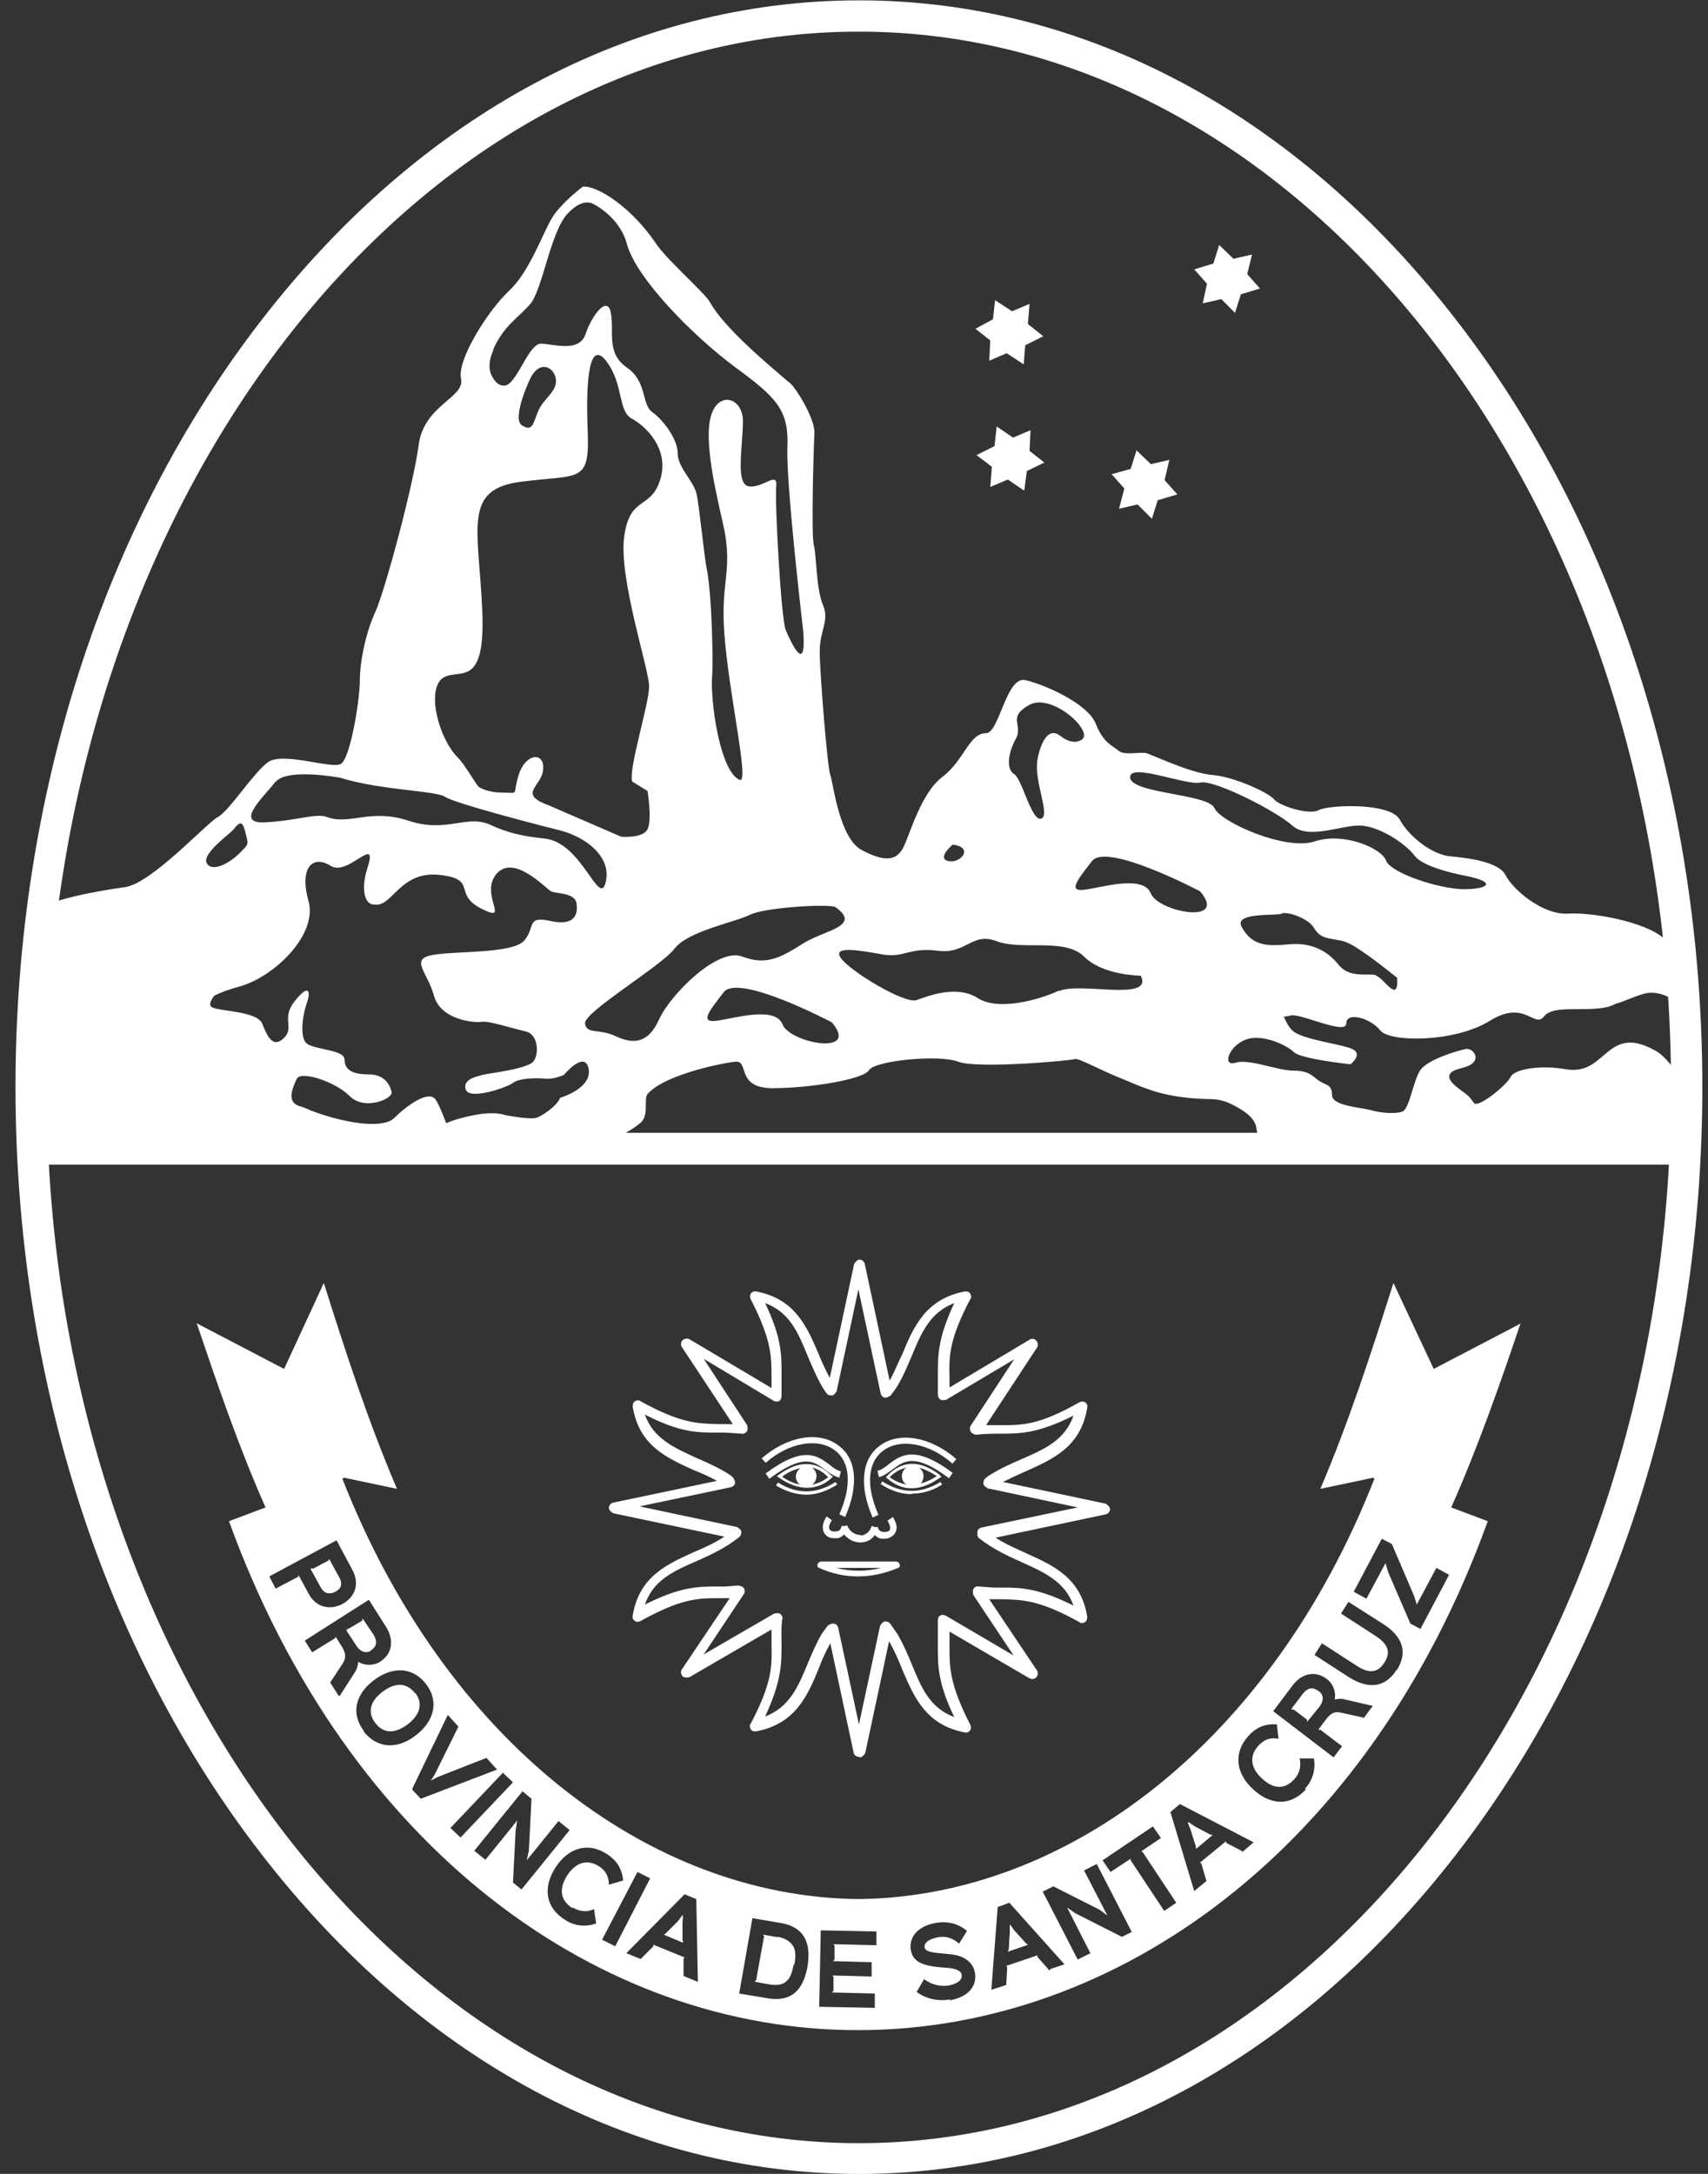
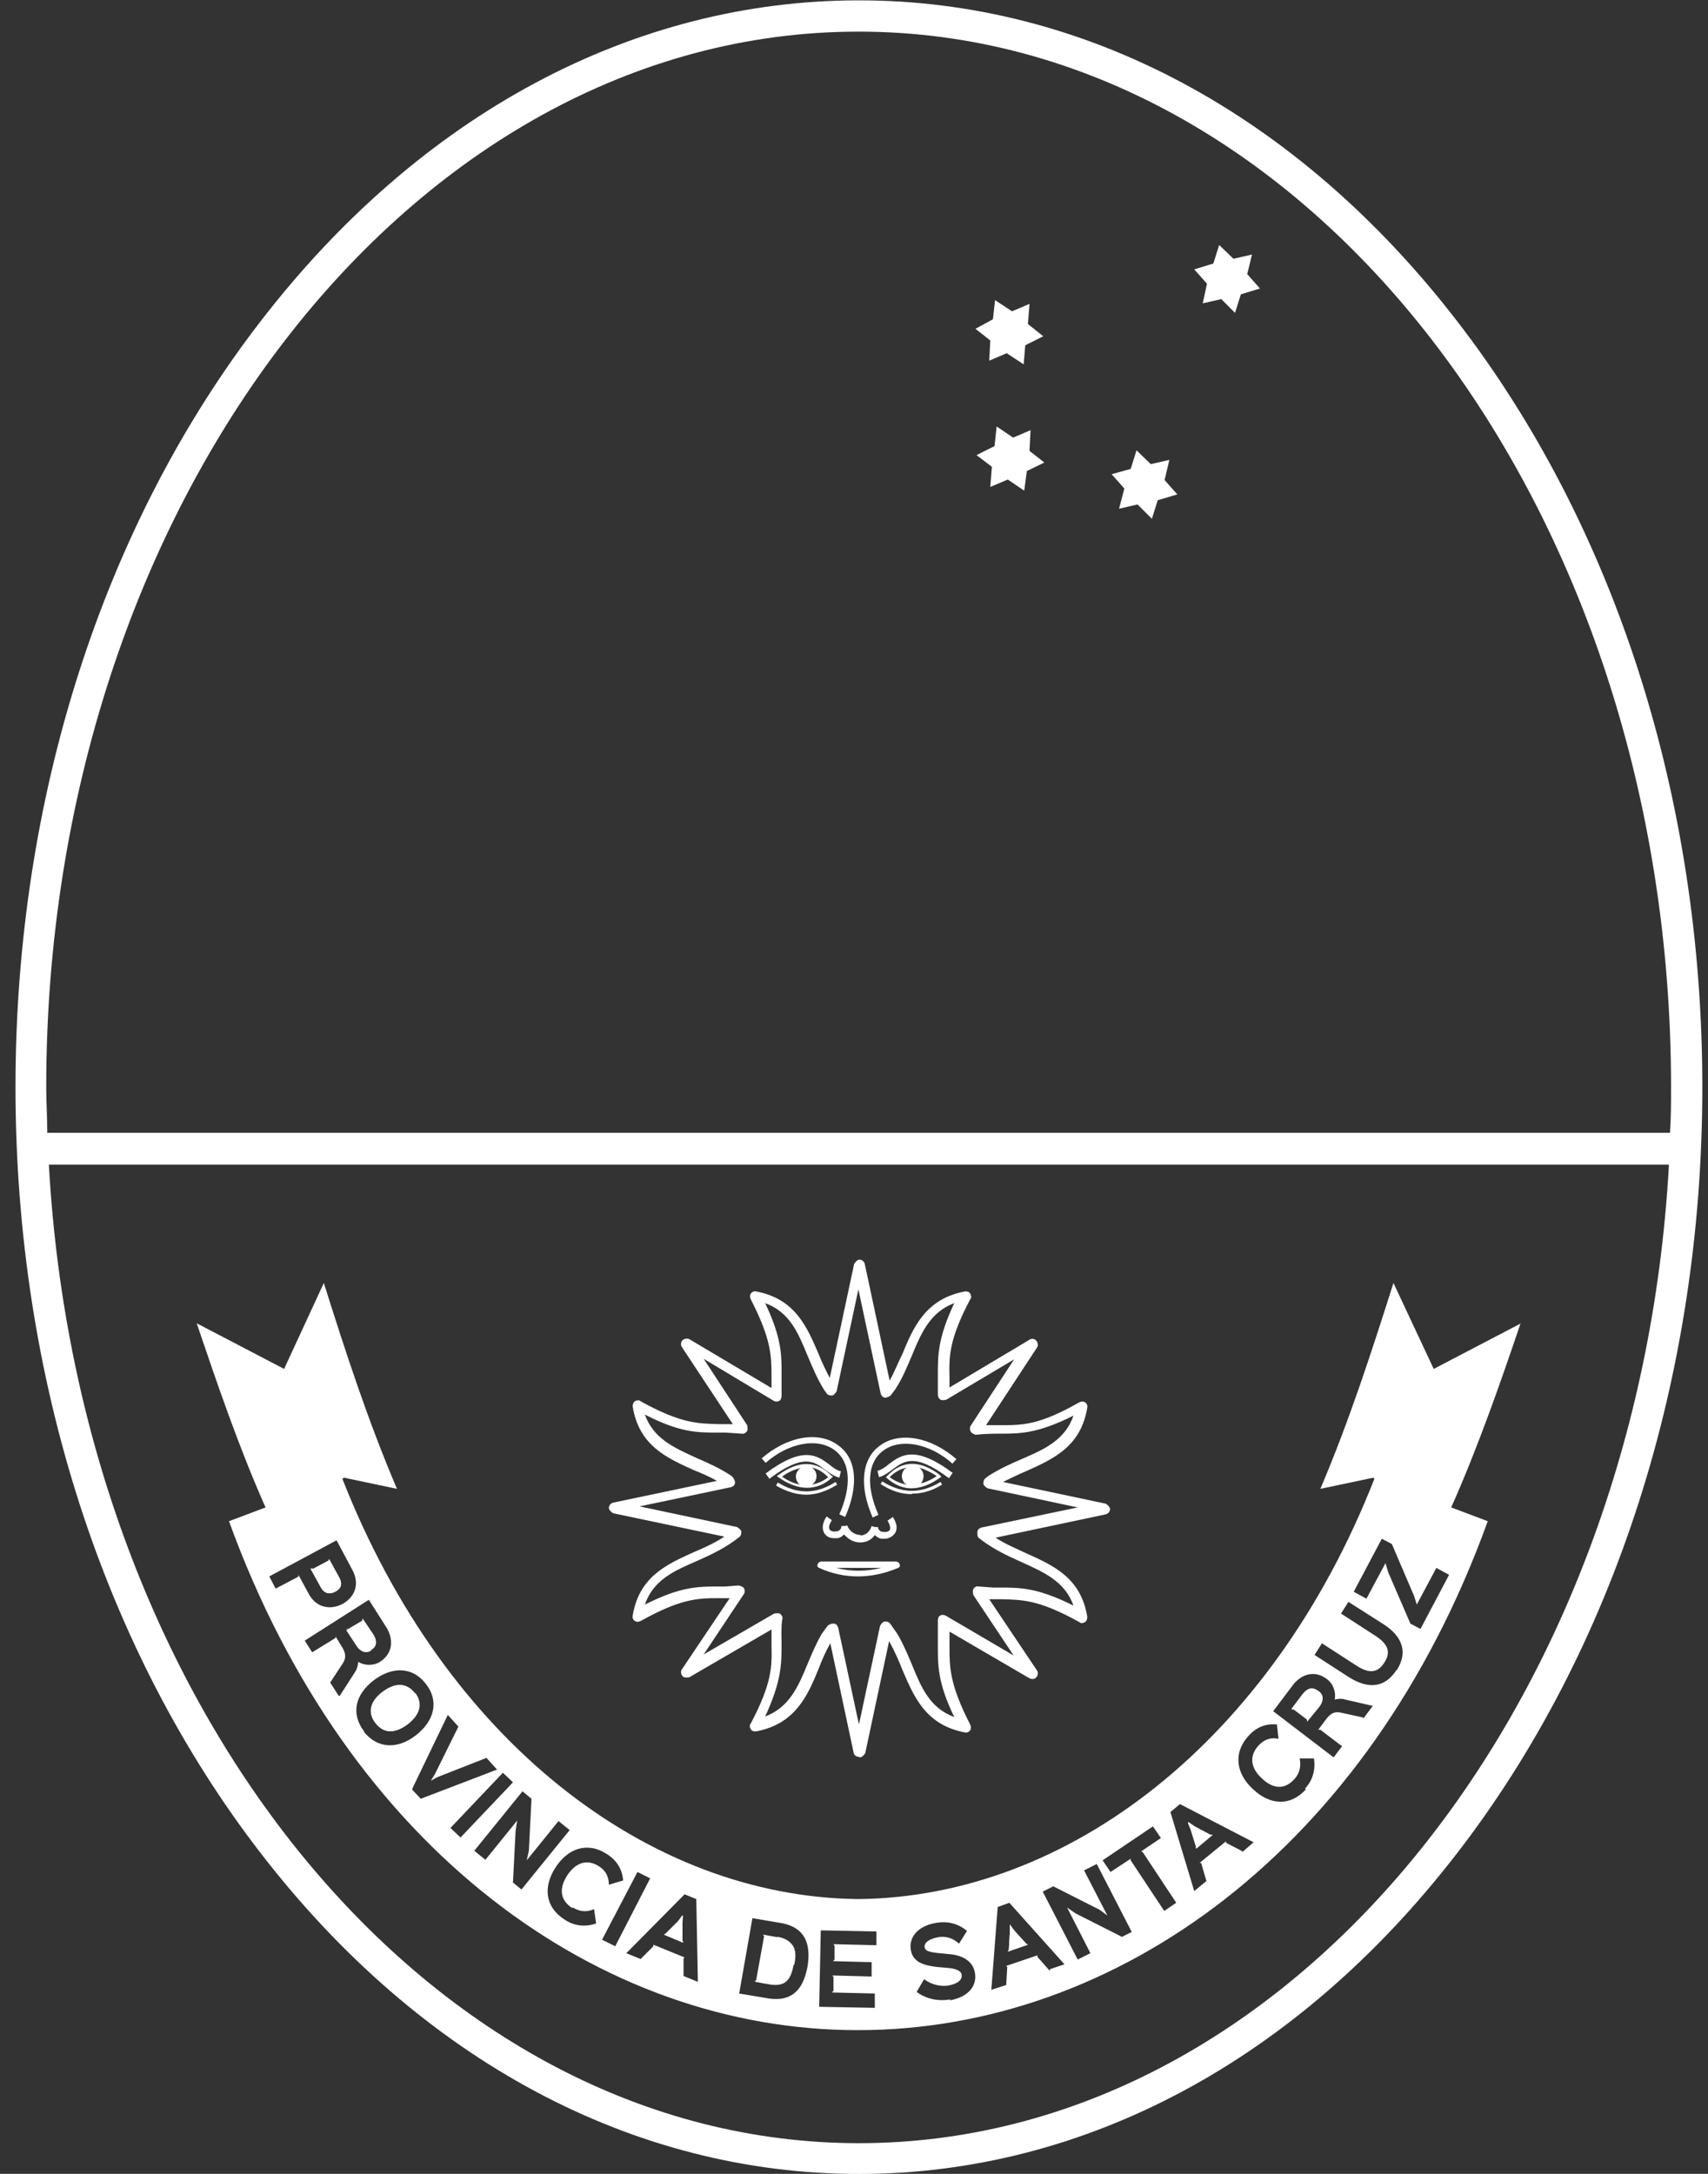
<svg xmlns="http://www.w3.org/2000/svg" width="44" height="56" viewBox="0 0 44 56" fill="none">
  <rect x="0" y="0" width="44" height="56" fill="#333333" stroke="none" />
-   <path d="M43.376 27.937C43.376 27.937 43.021 27.267 42.639 27.062C42.257 26.857 41.902 26.747 41.52 27.021C41.138 27.294 40.933 27.65 40.305 27.54C39.677 27.431 39.009 27.54 38.913 27.745C38.818 27.951 38.081 28.552 37.971 28.415C37.862 28.279 37.903 28.279 37.657 28.101C37.412 27.923 37.071 27.65 37.657 27.513C38.244 27.376 37.971 26.994 37.767 27.021C37.562 27.062 36.757 27.294 36.579 27.581C36.402 27.869 36.306 28.566 36.129 28.634C35.952 28.702 35.569 28.675 35.297 28.593C35.023 28.525 34.314 28.484 34.314 28.21C34.314 27.937 34.177 27.964 34 27.855C33.822 27.745 33.754 27.581 33.331 27.581C32.908 27.581 32.185 27.267 31.83 27.376C31.475 27.486 31.653 26.953 32.076 26.788C32.499 26.611 33.154 26.925 33.331 27.103C33.509 27.281 34.791 27.417 34.791 27.417C34.791 27.417 35.105 27.171 34.86 27.035C34.614 26.898 33.536 26.788 33.29 26.543C33.181 26.433 33.127 26.31 33.072 26.187C33.14 26.187 33.195 26.173 33.249 26.16C33.495 26.091 34.682 26.679 34.682 26.365C34.682 26.05 35.31 26.228 35.556 26.543C35.801 26.857 37.48 26.857 38.381 26.296C39.282 25.736 39.527 26.502 39.773 26.187C40.019 25.873 40.783 26.078 41.411 25.941C41.506 25.914 41.574 25.886 41.615 25.859C41.834 25.804 42.093 25.668 42.352 25.599C42.844 25.462 43.335 25.914 43.335 25.914C43.335 25.914 43.335 24.834 42.98 24.301C42.625 23.781 41.056 23.494 40.401 23.535C39.732 23.576 38.968 22.906 38.79 22.551C38.613 22.195 37.808 22.1 37.357 22.059C36.907 22.018 36.306 21.567 36.061 21.115C35.815 20.664 34.218 20.733 33.973 20.869C33.727 21.006 32.963 20.76 32.826 20.596C32.69 20.418 31.775 20.008 31.257 19.967C30.738 19.926 30.001 19.584 29.551 19.407C29.401 19.352 28.964 19.475 28.814 19.338C28.664 19.202 28.432 19.161 28.227 18.641C28.022 18.122 26.903 17.63 26.412 17.52C25.921 17.411 25.743 18.887 25.402 18.887C24.965 18.887 24.842 19.584 24.283 20.008C23.723 20.432 23.45 21.471 23.273 21.826C23.096 22.182 22.782 22.209 22.195 21.895C21.608 21.58 21.458 20.117 21.39 19.967C21.321 19.83 21.117 17.342 21.117 16.782C21.117 16.221 21.376 16.003 21.198 15.579C21.021 15.155 21.035 14.294 20.966 14.048C20.898 13.802 20.953 11.724 20.98 11.164C21.007 10.781 20.448 9.892 20.311 9.838C19.82 9.414 18.646 8.443 18.291 7.787C18.155 7.541 17.172 6.693 16.886 6.256C16.285 5.367 15.412 4.78 15.016 4.807C15.016 4.807 14.484 5.203 14.238 5.586C13.992 5.969 13.651 6.994 13.119 7.486C12.587 7.978 11.768 9.263 11.877 9.755C11.986 10.248 10.922 10.425 10.785 11.464C10.649 12.503 9.912 15.237 9.666 15.77C9.421 16.303 9.27 17.042 9.27 17.534C9.27 18.026 9.025 19.543 8.779 19.68C8.533 19.817 7.278 19.352 6.896 19.639C6.514 19.926 5.899 20.897 5.613 21.047C5.326 21.197 3.907 22.756 3.225 22.852C2.542 22.947 1.123 23.193 0.973 23.494C0.85 23.726 0.795 25.381 0.932 26.105C0.754 27.54 0.973 29.413 0.932 29.454C0.891 29.495 9.543 29.454 11.345 29.454C11.372 29.509 11.399 29.564 11.399 29.564H16.722L15.658 29.523C14.975 29.632 15.958 29.372 16.49 28.935C16.736 28.73 16.572 28.32 16.681 28.183C17.145 27.65 18.797 27.349 18.974 27.349C19.288 27.349 18.974 28.032 19.902 28.032C20.83 28.032 22.236 27.814 22.386 27.568C22.536 27.322 24.187 27.158 24.679 27.349C25.17 27.54 27.599 27.322 27.695 27.281C27.79 27.253 28.404 27.595 28.868 27.773C29.332 27.964 29.769 28.183 30.479 28.265C31.189 28.361 31.311 28.238 31.748 28.456C32.185 28.675 32.335 28.866 32.362 29.044C32.389 29.235 32.458 29.482 32.458 29.482H21.035L17.882 29.564H25.675C25.675 29.564 25.675 29.564 25.648 29.523H43.226C43.226 29.523 43.471 28.019 43.362 27.91L43.376 27.937ZM35.447 25.121C35.242 25.066 34.764 25.203 34.491 24.861C34.218 24.519 33.809 24.26 33.167 24.328C32.526 24.396 32.226 24.301 31.994 23.89C31.748 23.48 32.922 23.603 33.017 23.535C33.127 23.467 33.7 23.644 33.85 23.904C34 24.164 34.191 24.164 34.478 24.218C34.764 24.26 34.983 24.437 35.283 24.642C35.569 24.847 35.992 25.189 35.992 25.189C36.033 25.886 35.651 25.189 35.447 25.134V25.121ZM26.166 19.038C26.371 18.669 25.934 18.491 26.507 18.163C27.081 17.835 28.145 18.805 27.886 19.038C27.886 19.038 27.681 19.243 27.313 18.956C26.944 18.669 26.767 19.325 26.726 19.571C26.63 20.131 27.067 21.006 26.821 21.088C26.576 21.17 26.33 20.063 26.125 19.94C25.921 19.817 25.962 19.407 26.166 19.038ZM24.542 21.758C25.102 21.826 24.747 22.25 24.433 22.182C24.119 22.113 24.542 21.758 24.542 21.758ZM12.71 8.99C12.996 8.375 13.324 8.211 13.651 7.842C13.979 7.473 14.17 5.996 14.62 5.504C14.811 5.299 15.057 5.149 15.262 5.244C15.548 5.381 16.012 5.75 16.149 6.283C16.395 7.186 17.868 8.662 18.933 9.455C19.997 10.234 20.325 10.562 20.284 11.505C20.243 12.448 20.694 16.276 20.694 16.276C20.775 17.424 20.366 16.522 20.243 16.235C20.12 15.948 19.956 12.941 19.997 12.53C20.038 12.12 19.67 12.572 19.301 12.53C18.933 12.489 19.138 11.505 19.138 10.849C19.138 10.193 18.401 10.029 18.278 10.89C18.155 11.751 18.619 13.351 18.687 13.802C18.837 14.786 18.564 15.087 18.66 16.317C18.769 17.848 19.315 20.2 19.056 20.09C18.551 19.885 18.291 18.067 18.346 17.397C18.373 17.11 18.346 15.292 18.196 14.595C18.141 14.308 18.005 12.982 17.95 12.749C17.882 12.394 17.459 12.052 17.459 11.683C17.459 11.314 17.09 10.822 16.804 10.617C16.517 10.412 16.681 9.838 16.149 9.468C15.617 9.099 15.821 8.566 15.739 8.074C15.658 7.582 15.248 8.115 15.084 8.607C14.921 9.099 14.225 8.853 13.938 8.853C13.651 8.853 13.406 9.632 13.119 9.879C12.969 10.002 12.791 9.906 12.696 9.728C12.587 9.564 12.573 9.318 12.71 9.017V8.99ZM13.87 10.576C13.733 10.89 13.733 11.136 13.447 10.959C13.174 10.781 13.651 9.769 13.651 9.769C13.897 9.25 14.279 9.455 14.32 9.769C14.361 10.084 14.006 10.261 13.87 10.576ZM11.372 17.493C11.768 17.151 12.519 17.862 12.423 15.716C12.328 13.569 11.918 12.599 13.433 12.408C14.948 12.216 15.194 12.462 15.139 11.082C15.084 9.701 15.194 8.73 15.63 9.318C16.067 9.906 15.917 10.589 16.272 10.781C16.627 10.972 17.254 11.56 17.009 12.353C16.763 13.146 16.231 12.749 16.081 13.816C15.931 14.896 16.722 17.233 16.722 17.684C16.722 18.135 16.19 19.789 16.285 20.131L16.681 20.377C16.681 20.377 16.804 21.115 16.681 21.361C16.558 21.608 15.999 21.553 15.999 21.553L14.17 20.76C13.296 20.446 13.965 20.268 13.992 19.817C14.034 19.366 13.542 19.393 13.365 19.953C13.187 20.514 13.406 20.418 12.942 20.418C12.682 20.418 12.45 20.35 12.328 20.268C12.191 20.09 11.959 19.68 11.795 19.516C11.304 19.024 10.99 17.821 11.386 17.479L11.372 17.493ZM7.1 20.145C7.387 19.776 8.765 20.035 8.765 20.035C9.83 20.364 11.222 20.364 11.468 20.528C11.713 20.692 13.761 21.225 14.416 21.389C15.071 21.553 15.767 22.059 15.603 22.729C15.439 23.385 15.002 21.744 14.074 21.608C13.774 21.567 13.255 21.539 12.641 21.252C12.027 20.965 11.509 21.471 10.526 21.143C9.543 20.815 8.997 21.266 8.424 21.047C8.151 20.938 7.646 21.143 6.827 21.184C6.009 21.225 6.814 20.514 7.1 20.131V20.145ZM5.326 22.236C5.19 21.99 5.954 21.457 6.022 21.361C6.227 21.088 6.268 21.225 6.336 21.498C6.404 21.772 6.404 21.744 6.159 21.99C5.913 22.236 5.463 22.482 5.326 22.236ZM14.429 28.279C14.361 28.484 13.938 28.771 13.802 28.798C13.665 28.839 13.174 28.757 13.037 28.73C12.901 28.689 12.764 28.661 12.45 28.689C12.218 28.716 11.754 28.812 11.495 28.935C11.413 28.716 11.318 28.484 11.236 28.347C11.058 28.032 10.431 28.525 10.158 28.798C9.885 29.072 9.038 28.935 8.452 28.757C7.865 28.579 8.001 28.579 7.687 28.484C7.373 28.374 7.551 27.991 7.646 27.787C7.756 27.581 8.629 27.855 9.011 28.238C9.393 28.62 10.13 28.306 10.089 28.128C10.048 27.951 9.912 27.677 9.502 27.677C9.093 27.677 8.875 27.568 8.875 27.294C8.875 27.021 8.001 27.048 7.865 26.843C7.728 26.638 7.796 26.146 7.906 25.832C8.015 25.517 7.947 25.34 7.592 25.791C7.237 26.242 7.592 26.46 7.319 26.734C7.046 27.007 6.896 26.734 6.759 26.378C6.623 26.023 5.572 26.064 5.435 25.927C5.381 25.873 5.435 25.763 5.517 25.654C5.667 25.572 5.886 25.49 6.186 25.408C7.06 25.162 8.192 24.082 7.947 23.207C7.701 22.332 8.069 22.018 8.52 22.305C8.97 22.592 9.762 21.444 9.461 22.373C9.284 22.947 9.407 23.303 9.639 23.303C9.639 23.303 9.639 23.303 9.653 23.303C10.103 23.371 10.308 22.428 11.318 22.537C12.328 22.646 11.645 23.029 12.409 23.412C13.174 23.795 12.341 23.043 12.791 22.51C13.242 21.99 14.061 22.892 14.197 22.961C14.334 23.029 14.811 22.988 14.852 23.275C14.893 23.549 14.811 23.863 14.184 23.726C13.556 23.59 13.801 23.863 13.515 24.218C13.242 24.574 11.741 24.492 11.14 24.601C10.553 24.711 11.004 25.025 11.181 25.654C11.358 26.283 12.232 26.351 12.396 26.324C12.573 26.283 13.228 26.502 13.542 26.57C13.856 26.638 13.897 27.13 13.747 27.335C13.61 27.54 12.559 27.65 12.423 27.691C12.287 27.732 11.904 27.8 12 28.073C12.109 28.347 13.078 28.005 13.215 27.896C13.351 27.787 13.733 27.759 14.047 27.787C14.197 27.8 14.361 27.759 14.525 27.691C14.525 27.691 15.071 27.035 15.166 27.54C15.248 28.046 14.429 28.279 14.429 28.279ZM16.981 26.255C16.695 26.898 16.299 26.898 15.862 26.693C15.425 26.488 15.112 26.652 15.071 26.365C15.03 26.078 17.036 24.888 17.377 24.437C17.718 23.986 18.947 23.754 19.329 23.562C19.711 23.371 21.403 23.275 21.526 23.371C22.208 23.863 21.239 23.959 20.694 24.301C20.148 24.642 19.765 24.888 19.124 24.642C18.483 24.396 17.268 25.627 16.981 26.255ZM20.161 26.392C19.97 25.9 18.892 26.242 18.455 26.296C18.019 26.351 18.264 26.05 18.646 25.558C19.029 25.066 21.43 26.337 21.43 26.337C22.168 27.212 20.352 26.871 20.161 26.392ZM27.285 25.517C26.753 25.763 25.716 26.05 25.184 25.709C24.651 25.367 23.914 25.654 23.614 25.763C23.314 25.873 21.908 25.025 21.663 24.683C21.417 24.342 22.195 24.492 22.741 24.588C23.287 24.683 23.423 24.396 24.16 24.492C24.897 24.588 25.034 24 25.675 24.246C26.316 24.492 27.435 24.15 27.927 24.642C28.418 25.134 29.387 25.134 29.387 25.134C29.728 25.818 27.818 25.285 27.285 25.531V25.517ZM29.646 23.016C29.455 22.523 28.377 22.865 27.94 22.92C27.504 22.975 27.749 22.674 28.131 22.182C28.514 21.69 30.916 22.961 30.916 22.961C31.653 23.836 29.837 23.494 29.646 23.016ZM31.284 20.815C31.12 20.446 29.155 20.446 29.114 20.035C29.073 19.625 30.547 20.241 30.916 20.159C31.284 20.076 32.881 20.897 33.29 21.266C33.7 21.635 34.519 21.266 35.01 21.266C35.501 21.266 36.197 21.717 36.443 22.045C36.688 22.373 37.767 22.564 37.767 22.564C38.586 22.729 38.326 22.906 37.712 22.906C37.098 22.906 35.829 22.496 35.706 22.168C35.583 21.84 34.6 21.43 33.864 21.676C33.127 21.922 31.448 21.184 31.284 20.815Z" fill="#FFFFFF" />
  <path d="M30.984 7.814L31.462 7.705L31.816 8.06L31.966 7.582L32.458 7.432L32.13 7.062L32.253 6.557L31.775 6.666L31.407 6.311L31.257 6.789L30.765 6.939L31.093 7.309L30.984 7.814Z" fill="#FFFFFF" />
  <path d="M28.828 13.105L29.305 12.995L29.674 13.364L29.824 12.886L30.329 12.736L30.001 12.367L30.124 11.847L29.646 11.956L29.278 11.601L29.128 12.079L28.637 12.216L28.964 12.585L28.828 13.105Z" fill="#FFFFFF" />
  <path d="M25.484 9.291L25.934 9.099L26.371 9.386L26.412 8.894L26.876 8.662L26.48 8.347L26.521 7.828L26.071 8.019L25.634 7.732L25.579 8.224L25.129 8.47L25.511 8.771L25.484 9.291Z" fill="#FFFFFF" />
  <path d="M26.548 11.082L26.098 11.273L25.675 10.986L25.62 11.492L25.156 11.724L25.552 12.025L25.511 12.544L25.962 12.353L26.385 12.64L26.453 12.134L26.903 11.915L26.521 11.615L26.548 11.082Z" fill="#FFFFFF" />
  <path d="M37.521 8.252C33.413 2.934 27.94 0.009 22.127 0.009C16.313 0.009 10.84 2.934 6.732 8.252C2.651 13.528 0.399 20.555 0.399 28.005C0.399 35.456 2.651 42.482 6.732 47.759C10.84 53.076 16.313 56.002 22.127 56.002C27.94 56.002 33.413 53.076 37.521 47.759C41.602 42.482 43.854 35.456 43.854 28.005C43.854 20.555 41.602 13.528 37.521 8.252ZM22.127 0.815C33.659 0.815 43.048 13.009 43.048 28.005C43.048 28.402 43.048 28.784 43.021 29.181H1.218C1.218 28.784 1.191 28.402 1.191 28.005C1.191 13.009 10.581 0.815 22.113 0.815H22.127ZM22.127 55.209C11.099 55.209 2.037 44.068 1.259 30.001H42.994C42.216 44.068 33.154 55.209 22.127 55.209Z" fill="#FFFFFF" />
  <path d="M17.582 49.522L17.596 49.344L17.473 49.495L17.159 49.823L17.104 49.837L17.609 50.041L17.582 49.987V49.522Z" fill="#FFFFFF" />
  <path d="M10.69 43.617C10.471 43.33 10.158 43.37 9.857 43.589C9.571 43.808 9.448 44.095 9.68 44.382C9.898 44.683 10.198 44.642 10.499 44.423C10.785 44.204 10.922 43.917 10.704 43.617H10.69Z" fill="#FFFFFF" />
  <path d="M8.629 41.006C8.779 40.924 8.834 40.814 8.738 40.636L8.479 40.158V40.199L8.056 40.418H8.001L8.261 40.883C8.356 41.06 8.493 41.074 8.629 41.006Z" fill="#FFFFFF" />
  <path d="M20.038 49.905L19.656 49.837L19.684 49.877L19.479 51.012L19.438 51.039L19.82 51.108C20.257 51.19 20.366 50.944 20.434 50.588C20.489 50.247 20.475 49.973 20.025 49.891L20.038 49.905Z" fill="#FFFFFF" />
  <path d="M9.557 42.509C9.707 42.413 9.721 42.291 9.612 42.127L9.339 41.703V41.757L8.97 41.99H8.916L9.175 42.386C9.298 42.578 9.448 42.591 9.557 42.523V42.509Z" fill="#FFFFFF" />
  <path d="M25.989 50.233L25.962 50.274L26.48 50.096L26.439 50.069L26.125 49.727L26.016 49.577V49.768L25.989 50.233Z" fill="#FFFFFF" />
  <path d="M30.82 47.567V47.622L31.243 47.267H31.189L30.779 47.048L30.615 46.938V46.952L30.684 47.116L30.82 47.567Z" fill="#FFFFFF" />
  <path d="M33.577 43.63L33.277 44.04H33.331L33.672 44.3V44.355L33.986 43.972C34.123 43.794 34.082 43.644 33.986 43.575C33.85 43.48 33.727 43.507 33.604 43.658L33.577 43.63Z" fill="#FFFFFF" />
  <path d="M39.186 34.088L36.934 35.264L35.897 33.05C35.337 34.813 34.764 36.59 34.014 38.353L35.378 38.066L35.406 38.094C32.758 44.847 27.517 48.866 22.113 48.921C16.708 48.866 11.468 44.847 8.82 38.094L8.861 38.066L10.226 38.353C9.475 36.59 8.902 34.827 8.342 33.05L7.319 35.264L5.067 34.088C5.586 35.62 6.159 37.301 6.841 38.832L5.899 39.187C8.97 47.649 15.466 52.311 22.113 52.297C28.759 52.297 35.269 47.649 38.326 39.187L37.385 38.832C38.067 37.301 38.654 35.62 39.172 34.088H39.186ZM7.674 40.623L7.1 40.923L6.937 40.609L8.67 39.679L9.079 40.445C9.27 40.8 9.148 41.142 8.82 41.32C8.506 41.484 8.138 41.416 7.947 41.047L7.687 40.568V40.609L7.674 40.623ZM8.725 43.685L8.506 43.343L8.82 42.865C8.916 42.728 8.916 42.605 8.82 42.441L8.643 42.154V42.195L8.042 42.564L7.851 42.263L9.502 41.211L9.953 41.921C10.13 42.209 10.144 42.578 9.789 42.81C9.612 42.919 9.38 42.906 9.229 42.81C9.229 42.81 9.216 42.974 9.148 43.07L8.752 43.685H8.725ZM9.38 44.601C9.025 44.136 9.161 43.644 9.625 43.288C10.089 42.933 10.621 42.919 10.976 43.384C11.331 43.849 11.168 44.355 10.703 44.71C10.239 45.066 9.721 45.052 9.366 44.601H9.38ZM10.621 46.077L11.536 44.177L11.809 44.478L11.208 45.694L11.099 45.872L11.277 45.776L12.532 45.284L12.805 45.585L10.84 46.337L10.621 46.105V46.077ZM11.604 47.089L12.955 45.667L13.215 45.913L11.864 47.335L11.604 47.089ZM13.215 48.483L13.283 47.157L13.324 46.897L12.505 47.909L12.218 47.677L13.46 46.145L13.692 46.337L13.624 47.677L13.569 47.923L14.388 46.911L14.675 47.144L13.433 48.675L13.201 48.483H13.215ZM14.757 49.139C14.934 49.249 15.125 49.262 15.303 49.18L15.357 49.549C15.084 49.645 14.798 49.618 14.552 49.454C14.034 49.126 13.992 48.606 14.306 48.114C14.62 47.622 15.125 47.431 15.63 47.759C15.889 47.923 16.026 48.141 16.053 48.442L15.685 48.551C15.685 48.346 15.603 48.182 15.425 48.073C15.098 47.868 14.811 48.005 14.607 48.319C14.416 48.62 14.402 48.934 14.743 49.153L14.757 49.139ZM15.507 49.973L16.422 48.223L16.749 48.387L15.849 50.137L15.521 49.973H15.507ZM17.609 50.916V50.452L17.636 50.424L16.831 50.096V50.137L16.504 50.465L16.135 50.315L17.636 48.798L17.937 48.921L17.978 51.053L17.609 50.903V50.916ZM20.803 50.657C20.721 51.094 20.516 51.6 19.779 51.477L19.042 51.354L19.383 49.413L20.107 49.536C20.844 49.659 20.871 50.219 20.803 50.657ZM22.577 50.11L21.471 50.083L21.499 50.124V50.479L21.458 50.52L22.454 50.547V50.916L21.444 50.889L21.471 50.93V51.285L21.43 51.327L22.536 51.354V51.723L21.103 51.696L21.144 49.727L22.577 49.755V50.124V50.11ZM24.488 51.504C24.187 51.559 23.873 51.504 23.614 51.313L23.805 50.985C24.01 51.135 24.228 51.176 24.433 51.149C24.706 51.094 24.788 50.985 24.774 50.875C24.774 50.807 24.692 50.725 24.46 50.698C24.419 50.698 24.174 50.67 24.133 50.67C23.819 50.629 23.519 50.561 23.464 50.233C23.409 49.919 23.628 49.618 24.105 49.536C24.406 49.481 24.679 49.549 24.911 49.741L24.706 50.069C24.556 49.932 24.365 49.864 24.16 49.905C23.887 49.959 23.805 50.069 23.819 50.165C23.832 50.247 23.914 50.288 24.201 50.315C24.242 50.315 24.447 50.342 24.488 50.342C24.856 50.383 25.074 50.561 25.115 50.821C25.17 51.121 24.992 51.436 24.46 51.532L24.488 51.504ZM27.04 50.766L26.726 50.411V50.37L25.921 50.643L25.948 50.67L25.921 51.135L25.538 51.258L25.702 49.126L26.002 49.016L27.422 50.602L27.053 50.725L27.04 50.766ZM28.896 49.891L27.708 49.29L27.49 49.139L28.09 50.315L27.763 50.479L26.862 48.729L27.135 48.593L28.323 49.194L28.527 49.344L27.927 48.182L28.254 48.018L29.155 49.768L28.882 49.905L28.896 49.891ZM29.988 49.221L29.128 47.923V47.882L28.609 48.223L28.404 47.923L29.701 47.048L29.906 47.349L29.401 47.69L29.442 47.718L30.301 49.016L30.001 49.221H29.988ZM32.007 47.69L31.584 47.471V47.431L30.902 47.991H30.943L31.079 48.456L30.765 48.715L30.151 46.679L30.397 46.474L32.294 47.458L31.994 47.718L32.007 47.69ZM33.645 46.091C33.236 46.542 32.717 46.501 32.28 46.091C31.844 45.694 31.762 45.161 32.157 44.724C32.362 44.491 32.608 44.396 32.895 44.423L32.935 44.792C32.731 44.751 32.567 44.806 32.417 44.97C32.157 45.257 32.239 45.571 32.512 45.817C32.772 46.063 33.072 46.132 33.345 45.831C33.481 45.681 33.522 45.503 33.481 45.298H33.85C33.891 45.585 33.822 45.858 33.618 46.077L33.645 46.091ZM35.119 44.245L34.559 44.122C34.396 44.081 34.287 44.122 34.164 44.286L33.959 44.56H34.014L34.573 44.984L34.355 45.271L32.799 44.081L33.304 43.411C33.509 43.138 33.864 43.001 34.191 43.261C34.355 43.384 34.423 43.617 34.382 43.781C34.382 43.781 34.546 43.74 34.655 43.781L35.365 43.945L35.119 44.273V44.245ZM35.979 43.015C35.679 43.48 35.255 43.521 34.751 43.206L33.864 42.632L34.054 42.332L34.942 42.906C35.255 43.111 35.487 43.111 35.665 42.824C35.842 42.55 35.747 42.345 35.433 42.14L34.546 41.566L34.737 41.265L35.638 41.839C36.129 42.154 36.279 42.564 35.979 43.029V43.015ZM36.593 41.962L36.334 41.826L35.761 40.5L35.692 40.267L35.201 41.183L34.873 41.005L35.597 39.639L35.856 39.775L36.429 41.115L36.498 41.334L37.002 40.39L37.33 40.568L36.593 41.962Z" fill="#FFFFFF" />
  <path d="M8.056 40.418L8.465 40.199V40.158L8.738 40.636C8.834 40.814 8.779 40.937 8.629 41.006C8.493 41.074 8.356 41.06 8.261 40.883L8.001 40.404H8.056V40.418Z" fill="#FFFFFF" />
  <path d="M8.916 41.962H8.97L9.339 41.744V41.689L9.625 42.113C9.721 42.277 9.707 42.4 9.571 42.496C9.461 42.564 9.311 42.55 9.189 42.359L8.929 41.949L8.916 41.962Z" fill="#FFFFFF" />
  <path d="M10.485 44.423C10.198 44.642 9.898 44.683 9.666 44.382C9.448 44.095 9.557 43.808 9.844 43.589C10.144 43.357 10.458 43.316 10.676 43.617C10.895 43.917 10.772 44.204 10.471 44.423H10.485Z" fill="#FFFFFF" />
  <path d="M17.104 49.837L17.145 49.809L17.473 49.481L17.582 49.331V49.522V49.987V50.041L17.104 49.837Z" fill="#FFFFFF" />
  <path d="M20.448 50.602C20.38 50.957 20.27 51.19 19.834 51.121L19.452 51.053L19.492 51.026L19.697 49.891L19.67 49.85L20.052 49.919C20.503 50.001 20.53 50.274 20.462 50.616L20.448 50.602Z" fill="#FFFFFF" />
  <path d="M26.016 49.577L26.125 49.727L26.425 50.069L26.48 50.096L25.962 50.274L25.989 50.219L26.016 49.755V49.563V49.577Z" fill="#FFFFFF" />
  <path d="M30.615 46.938L30.765 47.048L31.175 47.267H31.23L30.806 47.622V47.567L30.67 47.13L30.602 46.966L30.615 46.938Z" fill="#FFFFFF" />
  <path d="M33.973 43.958L33.672 44.341V44.286L33.318 44.027H33.263L33.563 43.63C33.686 43.48 33.809 43.453 33.945 43.548C34.041 43.63 34.082 43.767 33.945 43.945L33.973 43.958Z" fill="#FFFFFF" />
  <path d="M22.154 39.556C22.29 39.556 22.413 39.461 22.454 39.31L22.536 39.338H22.618C22.618 39.42 22.7 39.461 22.741 39.461C22.809 39.474 22.877 39.461 22.918 39.42C22.945 39.365 22.932 39.283 22.863 39.174L23 39.078C23.15 39.31 23.096 39.447 23.041 39.516C22.986 39.584 22.891 39.639 22.795 39.639C22.754 39.639 22.727 39.639 22.7 39.639C22.631 39.625 22.577 39.584 22.536 39.543C22.454 39.666 22.318 39.734 22.168 39.734H22.154C21.99 39.734 21.854 39.652 21.744 39.529C21.703 39.57 21.649 39.611 21.581 39.625C21.54 39.625 21.512 39.625 21.485 39.625C21.376 39.625 21.294 39.584 21.239 39.502C21.198 39.434 21.144 39.297 21.294 39.064L21.43 39.16C21.362 39.269 21.335 39.352 21.376 39.406C21.403 39.447 21.485 39.461 21.553 39.447C21.594 39.447 21.676 39.406 21.676 39.31H21.758L21.826 39.297C21.895 39.474 22.045 39.543 22.181 39.543L22.154 39.556Z" fill="#FFFFFF" />
  <path d="M19.615 37.574C20.27 37 21.089 36.85 21.594 37.233C22.072 37.574 22.127 38.272 21.772 39.078L21.622 39.01C21.949 38.272 21.908 37.656 21.499 37.356C21.062 37.028 20.311 37.164 19.724 37.684L19.615 37.561V37.574Z" fill="#FFFFFF" />
  <path d="M19.724 37.957C20.694 37.233 21.048 37.492 21.362 37.725C21.458 37.807 21.553 37.875 21.663 37.902L21.622 38.066C21.485 38.026 21.362 37.943 21.253 37.861C20.966 37.643 20.694 37.438 19.82 38.094L19.724 37.957Z" fill="#FFFFFF" />
  <path d="M19.997 38.258L20.038 38.19C20.543 38.504 21.035 38.49 21.526 38.176L21.567 38.244C21.308 38.408 21.035 38.504 20.775 38.504C20.516 38.504 20.257 38.422 19.997 38.272V38.258Z" fill="#FFFFFF" />
  <path d="M23.491 38.49C23.218 38.49 22.959 38.408 22.686 38.23L22.727 38.162C23.232 38.477 23.71 38.49 24.228 38.176L24.269 38.244C24.01 38.408 23.751 38.477 23.491 38.477V38.49Z" fill="#FFFFFF" />
  <path d="M24.447 38.08C23.573 37.424 23.3 37.629 23 37.848C22.891 37.93 22.782 38.012 22.645 38.053L22.604 37.889C22.713 37.861 22.809 37.793 22.904 37.711C23.218 37.479 23.573 37.219 24.542 37.943L24.447 38.08Z" fill="#FFFFFF" />
  <path d="M24.529 37.697C23.942 37.178 23.191 37.041 22.754 37.369C22.345 37.67 22.304 38.285 22.631 39.023L22.481 39.092C22.127 38.285 22.195 37.588 22.659 37.246C23.164 36.864 23.983 37.014 24.638 37.588L24.529 37.711V37.697Z" fill="#FFFFFF" />
  <path d="M23.096 40.226H21.157C21.157 40.226 21.089 40.226 21.062 40.295C21.048 40.336 21.062 40.377 21.103 40.39C21.43 40.541 21.772 40.609 22.099 40.609C22.427 40.609 22.782 40.541 23.136 40.39C23.177 40.377 23.191 40.336 23.177 40.295C23.15 40.226 23.082 40.226 23.082 40.226H23.096ZM21.54 40.39H22.7C22.304 40.486 21.922 40.486 21.54 40.39Z" fill="#FFFFFF" />
  <path d="M21.43 38.025C21.035 37.615 20.571 37.615 20.052 37.998L20.011 38.025L20.052 38.053C20.298 38.23 20.557 38.326 20.789 38.326C21.021 38.326 21.239 38.244 21.43 38.066L21.458 38.039L21.43 38.012V38.025ZM20.571 38.217L20.612 38.244C20.462 38.217 20.298 38.148 20.148 38.039C20.311 37.916 20.475 37.848 20.625 37.82L20.584 37.848C20.475 37.957 20.475 38.121 20.584 38.23L20.571 38.217ZM20.912 38.244L20.953 38.217C21.062 38.108 21.062 37.943 20.953 37.834L20.912 37.807C21.062 37.834 21.198 37.916 21.335 38.053C21.198 38.162 21.062 38.217 20.912 38.244Z" fill="#FFFFFF" />
  <path d="M24.215 37.998C23.696 37.602 23.232 37.615 22.85 38.025L22.823 38.053L22.85 38.08C23.041 38.244 23.246 38.34 23.478 38.34C23.71 38.34 23.969 38.244 24.215 38.066L24.256 38.039L24.215 38.012V37.998ZM23.314 38.217L23.369 38.244C23.205 38.217 23.068 38.162 22.918 38.053C23.055 37.916 23.205 37.834 23.369 37.807L23.314 37.834C23.205 37.943 23.205 38.107 23.314 38.217ZM23.682 38.23H23.71C23.819 38.107 23.819 37.943 23.71 37.834L23.682 37.807C23.819 37.848 23.969 37.916 24.133 38.025C23.983 38.121 23.846 38.19 23.696 38.217L23.682 38.23Z" fill="#FFFFFF" />
  <path d="M22.127 45.257C22.058 45.257 22.004 45.216 21.99 45.148L21.39 42.331C21.267 42.55 21.171 42.769 21.089 42.988C20.803 43.685 20.489 44.409 19.479 44.601C19.424 44.601 19.37 44.601 19.342 44.546C19.315 44.505 19.301 44.437 19.342 44.396C19.888 43.357 19.888 42.933 19.875 42.386C19.875 42.263 19.875 42.127 19.875 41.976L17.759 43.206C17.759 43.206 17.623 43.234 17.582 43.179C17.541 43.124 17.527 43.056 17.568 43.001L18.797 41.17H18.742C18.66 41.17 18.578 41.17 18.51 41.17C17.964 41.17 17.541 41.183 16.504 41.757C16.449 41.785 16.395 41.785 16.354 41.757C16.313 41.73 16.285 41.675 16.299 41.621C16.463 40.609 17.186 40.295 17.882 39.98C18.141 39.871 18.414 39.748 18.66 39.584L15.794 38.982C15.794 38.982 15.685 38.914 15.685 38.846C15.685 38.777 15.739 38.723 15.794 38.709L18.469 38.148C18.278 38.039 18.087 37.957 17.882 37.875C17.186 37.561 16.463 37.246 16.299 36.235C16.299 36.18 16.313 36.125 16.354 36.098C16.395 36.071 16.463 36.057 16.504 36.098C17.541 36.672 17.978 36.672 18.523 36.686C18.592 36.686 18.674 36.686 18.742 36.686H18.878L17.568 34.704C17.527 34.649 17.541 34.567 17.582 34.526C17.623 34.485 17.705 34.471 17.759 34.498L19.875 35.756V35.702C19.875 35.62 19.875 35.551 19.875 35.483C19.875 34.936 19.875 34.512 19.342 33.473C19.315 33.419 19.315 33.364 19.342 33.323C19.37 33.282 19.424 33.255 19.479 33.268C20.489 33.46 20.789 34.184 21.089 34.881C21.171 35.086 21.267 35.291 21.376 35.496L22.004 32.557C22.004 32.557 22.072 32.448 22.14 32.448C22.208 32.448 22.263 32.503 22.277 32.557L22.918 35.565C23.041 35.346 23.136 35.1 23.246 34.881C23.532 34.184 23.846 33.46 24.856 33.268C24.911 33.268 24.965 33.268 24.992 33.323C25.02 33.364 25.034 33.432 24.992 33.473C24.447 34.512 24.447 34.936 24.46 35.483C24.46 35.551 24.46 35.633 24.46 35.715V35.742L26.521 34.512C26.576 34.471 26.657 34.485 26.698 34.539C26.739 34.594 26.753 34.663 26.712 34.717L25.402 36.713C25.538 36.713 25.675 36.713 25.798 36.713C26.344 36.713 26.767 36.713 27.804 36.125C27.858 36.098 27.913 36.098 27.954 36.125C27.995 36.153 28.022 36.207 28.009 36.262C27.845 37.274 27.122 37.588 26.425 37.902C26.234 37.984 26.03 38.08 25.839 38.176L28.486 38.736C28.486 38.736 28.596 38.805 28.596 38.873C28.596 38.941 28.541 38.996 28.486 39.01L25.648 39.611C25.893 39.775 26.166 39.885 26.425 40.008C27.122 40.322 27.845 40.636 28.009 41.648C28.009 41.703 27.995 41.757 27.954 41.785C27.913 41.812 27.845 41.826 27.804 41.785C26.767 41.211 26.344 41.211 25.798 41.197C25.73 41.197 25.648 41.197 25.566 41.197H25.484L26.712 43.029C26.753 43.083 26.739 43.165 26.698 43.206C26.657 43.261 26.576 43.261 26.521 43.234L24.46 42.031V42.181C24.46 42.263 24.46 42.345 24.46 42.414C24.46 42.947 24.46 43.384 24.992 44.423C25.02 44.478 25.02 44.532 24.992 44.574C24.965 44.614 24.911 44.642 24.856 44.628C23.846 44.437 23.546 43.712 23.246 43.015C23.15 42.769 23.041 42.523 22.904 42.277L22.29 45.161C22.29 45.161 22.222 45.271 22.154 45.271L22.127 45.257ZM21.458 41.826C21.458 41.826 21.471 41.826 21.485 41.826C21.54 41.826 21.581 41.88 21.594 41.935L22.127 44.423L22.672 41.88C22.672 41.88 22.727 41.785 22.782 41.771C22.836 41.771 22.891 41.771 22.932 41.826L23.123 42.099C23.273 42.359 23.382 42.619 23.491 42.878C23.737 43.48 23.955 43.999 24.583 44.232C24.146 43.33 24.16 42.878 24.16 42.373C24.16 42.304 24.16 42.222 24.16 42.154V41.744C24.16 41.744 24.16 41.648 24.215 41.621C24.256 41.593 24.31 41.593 24.365 41.621L26.112 42.646L25.074 41.088C25.074 41.088 25.047 40.978 25.074 40.937C25.102 40.883 25.156 40.855 25.211 40.869L25.579 40.896C25.648 40.896 25.73 40.896 25.798 40.896C26.303 40.896 26.753 40.91 27.654 41.361C27.435 40.746 26.917 40.513 26.316 40.24C25.948 40.076 25.566 39.898 25.224 39.625C25.211 39.625 25.197 39.597 25.184 39.57C25.184 39.57 25.17 39.474 25.184 39.434C25.197 39.392 25.238 39.365 25.279 39.351L27.763 38.832L25.443 38.34C25.443 38.34 25.347 38.285 25.334 38.23C25.334 38.176 25.334 38.121 25.388 38.08L25.456 38.025C25.73 37.848 26.03 37.711 26.316 37.588C26.917 37.328 27.435 37.096 27.654 36.467C26.753 36.918 26.303 36.932 25.798 36.932C25.607 36.932 25.402 36.932 25.143 36.959C25.143 36.959 25.143 36.959 25.129 36.959C25.129 36.959 25.034 36.932 25.006 36.877C24.979 36.822 24.979 36.768 25.006 36.727L26.125 35.018L24.378 36.057C24.378 36.057 24.283 36.084 24.228 36.057C24.187 36.03 24.16 35.975 24.16 35.934V35.633C24.16 35.565 24.16 35.483 24.16 35.414C24.16 34.909 24.16 34.471 24.583 33.569C23.969 33.801 23.737 34.321 23.491 34.922C23.368 35.209 23.246 35.51 23.068 35.783L22.945 35.948C22.945 35.948 22.85 36.016 22.795 36.002C22.741 36.002 22.7 35.948 22.686 35.893L22.113 33.214L21.553 35.838C21.553 35.838 21.499 35.934 21.444 35.948C21.39 35.948 21.335 35.948 21.294 35.893L21.226 35.797C21.048 35.51 20.925 35.209 20.803 34.922C20.557 34.321 20.339 33.801 19.711 33.569C20.148 34.485 20.134 34.922 20.134 35.428C20.134 35.496 20.134 35.565 20.134 35.633V35.948C20.134 35.948 20.134 36.057 20.079 36.084C20.038 36.112 19.97 36.112 19.929 36.084L18.128 35.004L19.247 36.713C19.247 36.713 19.274 36.822 19.247 36.864C19.22 36.904 19.165 36.946 19.11 36.932L18.687 36.904C18.619 36.904 18.551 36.904 18.469 36.904C17.964 36.904 17.514 36.904 16.613 36.44C16.831 37.055 17.35 37.287 17.95 37.561C18.237 37.684 18.537 37.82 18.81 37.998L18.878 38.053C18.878 38.053 18.947 38.148 18.933 38.203C18.933 38.258 18.878 38.299 18.824 38.312L16.476 38.805L18.988 39.338C18.988 39.338 19.083 39.392 19.097 39.447C19.097 39.502 19.097 39.556 19.042 39.597C18.701 39.871 18.319 40.049 17.95 40.213C17.35 40.472 16.831 40.705 16.613 41.334C17.514 40.883 17.95 40.869 18.469 40.869C18.537 40.869 18.619 40.869 18.687 40.869L19.029 40.842C19.029 40.842 19.138 40.869 19.165 40.91C19.192 40.965 19.192 41.019 19.165 41.06L18.128 42.619L19.943 41.566C19.943 41.566 20.066 41.539 20.107 41.58C20.148 41.621 20.175 41.675 20.148 41.73C20.12 41.976 20.134 42.167 20.134 42.359C20.134 42.865 20.134 43.302 19.711 44.218C20.325 43.986 20.557 43.466 20.803 42.865C20.912 42.605 21.021 42.345 21.171 42.086L21.321 41.88C21.321 41.88 21.39 41.826 21.444 41.826H21.458Z" fill="#FFFFFF" />
</svg>